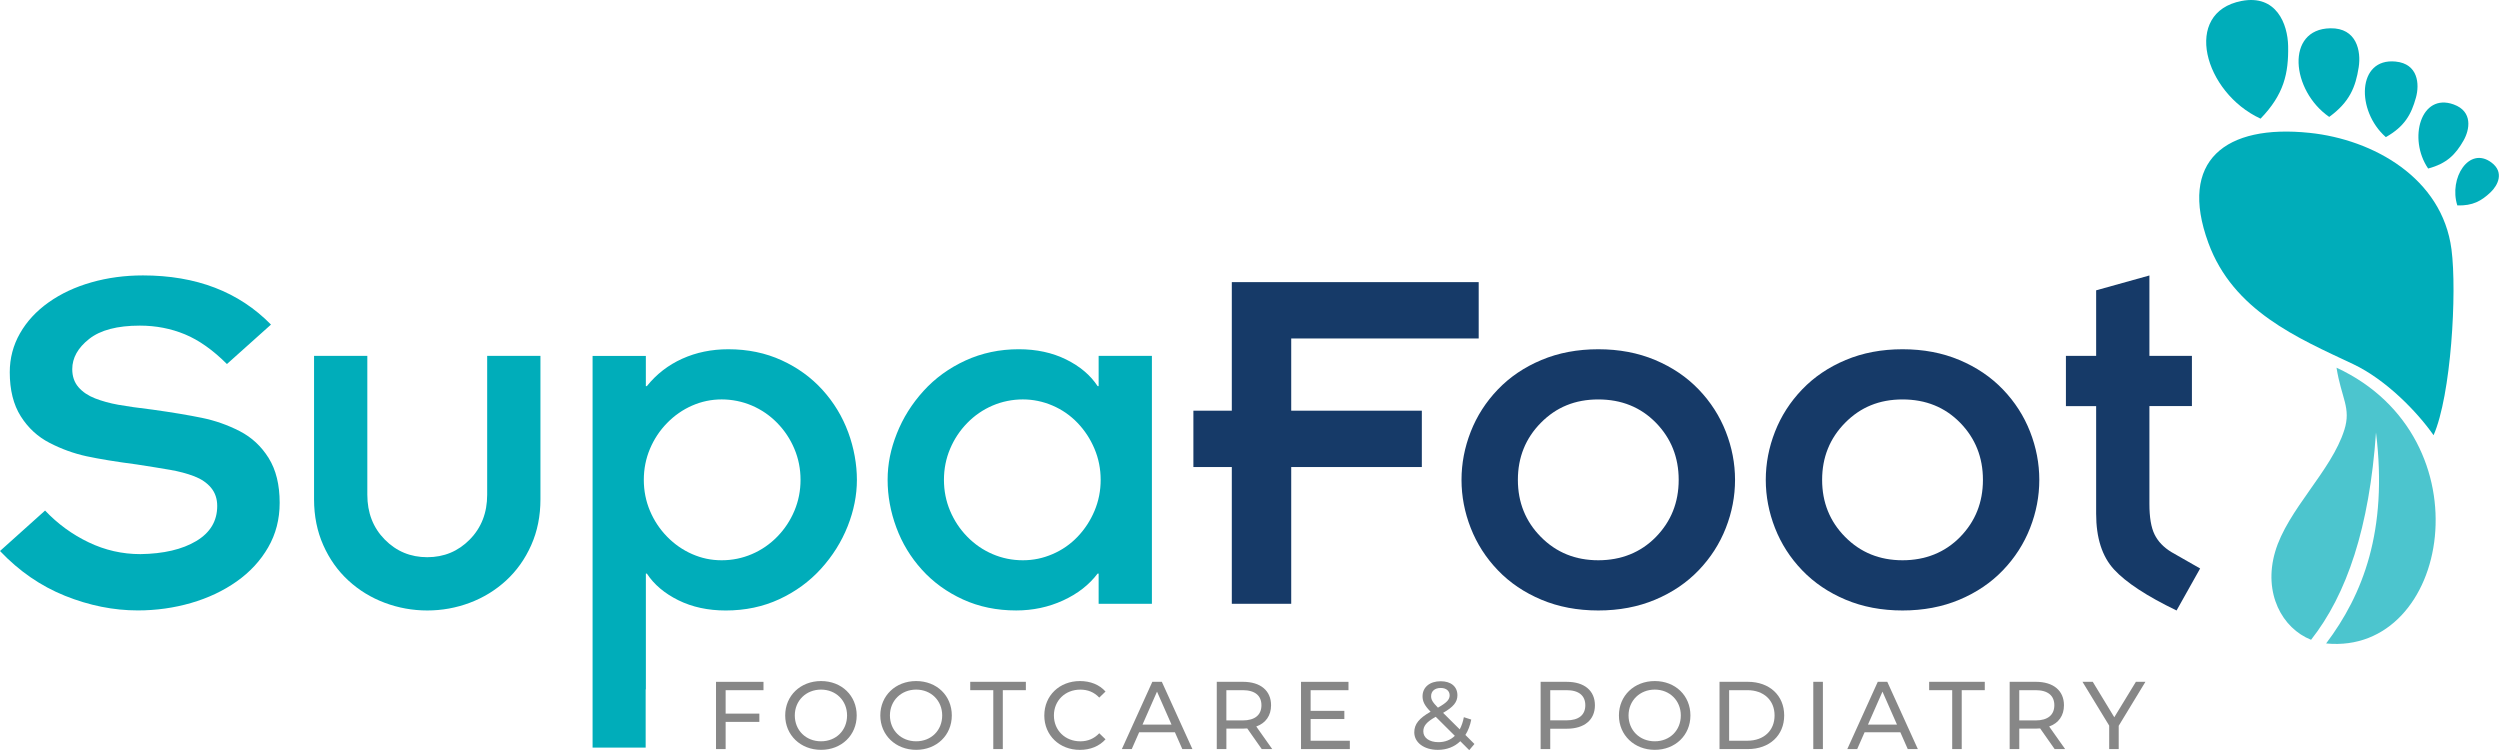
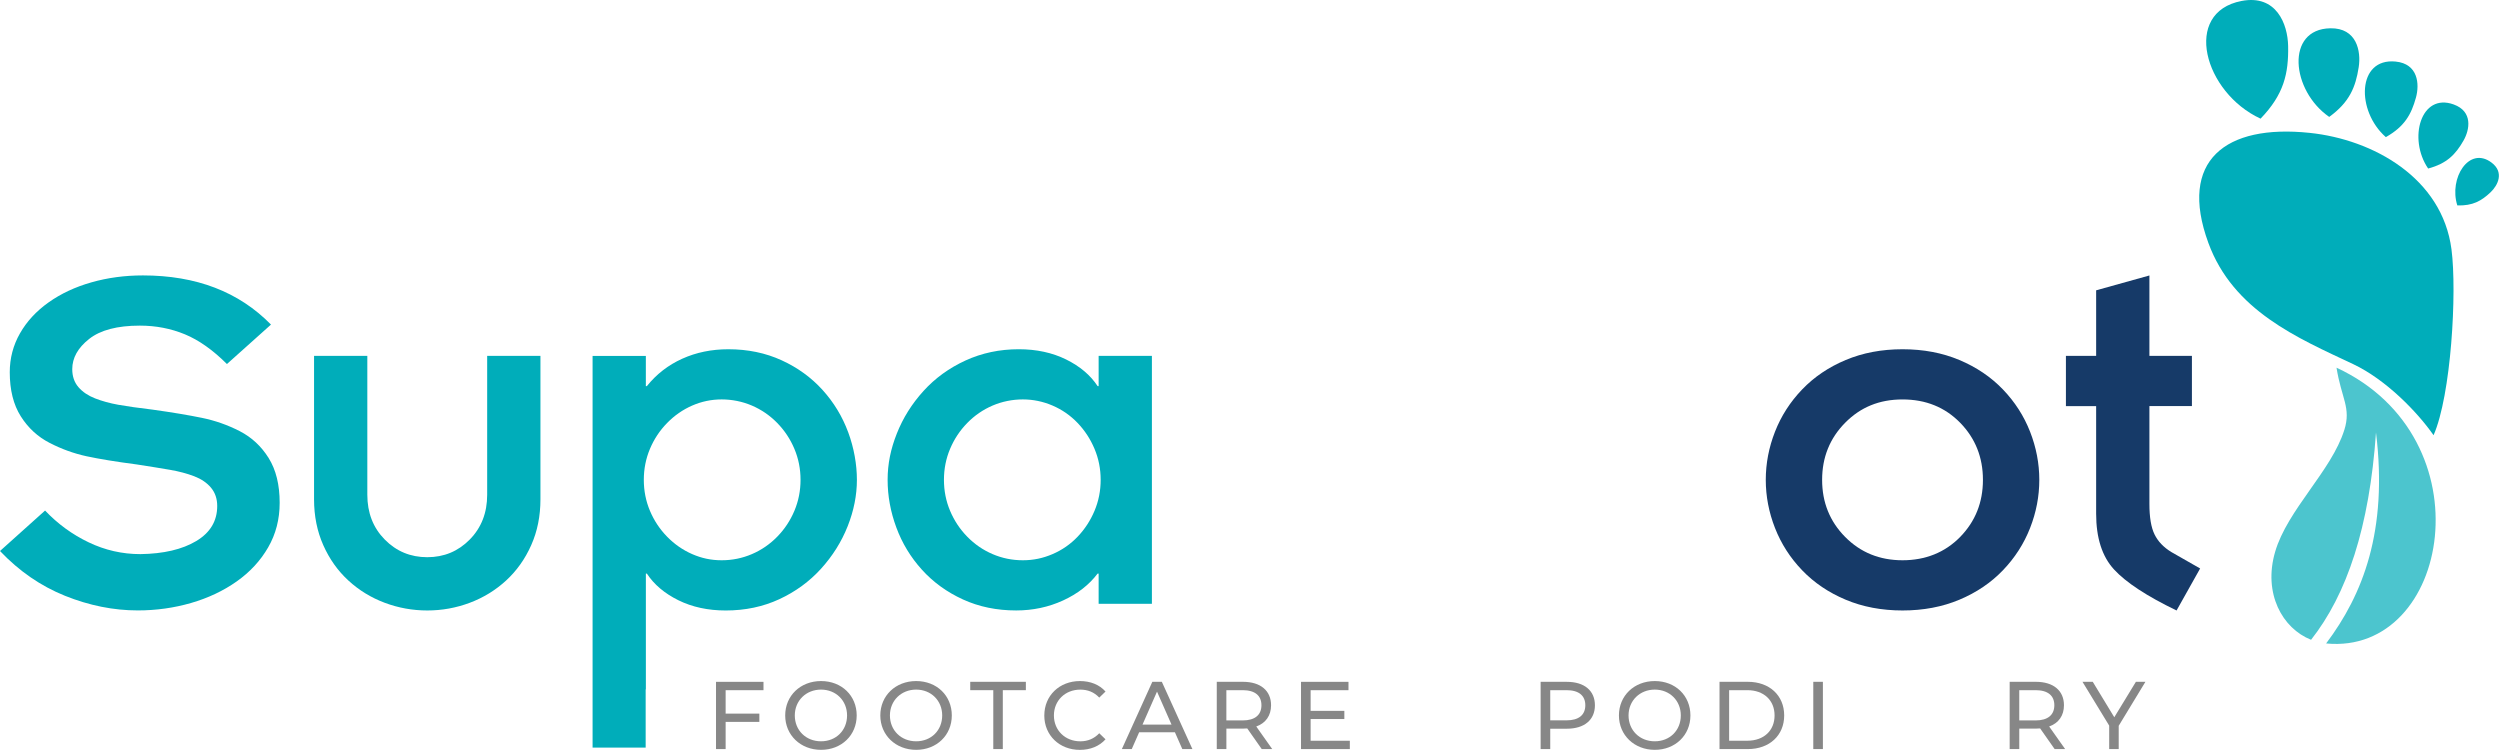
<svg xmlns="http://www.w3.org/2000/svg" height="407" viewBox="0 0 1355 407" width="1355">
  <g fill="none" fill-rule="evenodd">
    <g fill-rule="nonzero">
-       <path d="m667.64 253.133h-20.82v-30.54h20.82v-69.68h133.81v30.54h-101.61v39.14h70.79v30.54h-70.79v74.12h-32.2z" fill="#163a68" />
-       <path d="m797.14 233.983c3.33-8.51 8.23-16.14 14.71-22.9 6.48-6.75 14.34-12.08 23.6-15.96 9.25-3.89 19.52-5.83 30.82-5.83s21.56 1.94 30.81 5.83 17.12 9.21 23.6 15.96c6.48 6.76 11.38 14.39 14.71 22.9 3.33 8.52 5 17.21 5 26.1s-1.66 17.59-5 26.1c-3.33 8.52-8.24 16.15-14.71 22.9-6.48 6.76-14.35 12.08-23.6 15.96-9.26 3.89-19.53 5.83-30.81 5.83s-21.56-1.94-30.82-5.83-17.12-9.2-23.6-15.96c-6.48-6.75-11.38-14.39-14.71-22.9s-5-17.21-5-26.1 1.66-17.58 5-26.1zm38.04 57.05c8.33 8.42 18.69 12.63 31.09 12.63s22.99-4.21 31.23-12.63c8.23-8.42 12.35-18.74 12.35-30.95s-4.12-22.53-12.35-30.96c-8.24-8.42-18.65-12.63-31.23-12.63s-22.77 4.21-31.09 12.63c-8.33 8.42-12.49 18.74-12.49 30.96s4.16 22.54 12.49 30.95z" fill="#163a68" />
      <path d="m962.05 233.983c3.33-8.51 8.23-16.14 14.71-22.9 6.48-6.75 14.34-12.08 23.6-15.96 9.25-3.89 19.52-5.83 30.82-5.83s21.56 1.94 30.81 5.83 17.12 9.21 23.6 15.96c6.48 6.76 11.38 14.39 14.71 22.9 3.33 8.52 5 17.21 5 26.1s-1.66 17.59-5 26.1c-3.33 8.52-8.24 16.15-14.71 22.9-6.48 6.76-14.35 12.08-23.6 15.96-9.26 3.89-19.53 5.83-30.81 5.83s-21.56-1.94-30.82-5.83-17.12-9.2-23.6-15.96c-6.48-6.75-11.38-14.39-14.71-22.9s-5-17.21-5-26.1 1.66-17.58 5-26.1zm38.03 57.05c8.33 8.42 18.69 12.63 31.09 12.63s22.99-4.21 31.23-12.63c8.23-8.42 12.35-18.74 12.35-30.95s-4.12-22.53-12.35-30.96c-8.24-8.42-18.65-12.63-31.23-12.63s-22.77 4.21-31.09 12.63c-8.33 8.42-12.49 18.74-12.49 30.96s4.16 22.54 12.49 30.95z" fill="#163a68" />
      <path d="m1119.73 192.893h16.38v-35.54l28.87-8.05v43.59h23.04v27.21h-23.04v53.03c0 7.22.92 12.73 2.78 16.52 1.85 3.79 4.9 6.99 9.16 9.58l15.55 8.88-12.77 22.77c-16.1-7.77-27.39-15.17-33.87-22.21-6.48-7.03-9.72-17.12-9.72-30.26v-58.3h-16.38v-27.21z" fill="#163a68" />
      <path d="m393.29 374.073v12.71h18.28v4.48h-18.28v14.74h-5.21v-36.45h25.73v4.53h-20.52z" fill="#878787" />
      <path d="m425.58 387.773c0-10.68 8.23-18.64 19.43-18.64s19.32 7.92 19.32 18.64-8.23 18.64-19.32 18.64-19.43-7.97-19.43-18.64zm33.53 0c0-8.07-6.04-14.01-14.11-14.01s-14.22 5.94-14.22 14.01 6.04 14.01 14.22 14.01 14.11-5.94 14.11-14.01z" fill="#878787" />
      <path d="m477.13 387.773c0-10.68 8.23-18.64 19.43-18.64s19.32 7.92 19.32 18.64-8.23 18.64-19.32 18.64-19.43-7.97-19.43-18.64zm33.54 0c0-8.07-6.04-14.01-14.11-14.01s-14.22 5.94-14.22 14.01 6.04 14.01 14.22 14.01 14.11-5.94 14.11-14.01z" fill="#878787" />
      <path d="m538.37 374.073h-12.5v-4.53h30.15v4.53h-12.5v31.92h-5.16v-31.92z" fill="#878787" />
      <path d="m566.02 387.773c0-10.78 8.23-18.64 19.32-18.64 5.62 0 10.52 1.93 13.85 5.68l-3.39 3.28c-2.81-2.97-6.25-4.32-10.26-4.32-8.23 0-14.32 5.94-14.32 14.01s6.09 14.01 14.32 14.01c4.01 0 7.45-1.41 10.26-4.37l3.39 3.28c-3.33 3.75-8.23 5.73-13.91 5.73-11.04 0-19.27-7.86-19.27-18.64z" fill="#878787" />
      <path d="m636.79 396.883h-19.37l-4.01 9.11h-5.36l16.51-36.45h5.16l16.56 36.45h-5.47l-4.01-9.11zm-1.83-4.16-7.86-17.86-7.86 17.86h15.73z" fill="#878787" />
      <path d="m683.86 406.003-7.86-11.2c-.73.05-1.51.1-2.29.1h-9.01v11.09h-5.21v-36.45h14.22c9.48 0 15.21 4.79 15.21 12.71 0 5.62-2.92 9.69-8.02 11.51l8.65 12.24h-5.68zm-.16-23.75c0-5.21-3.49-8.18-10.16-8.18h-8.85v16.4h8.85c6.67 0 10.16-3.02 10.16-8.23z" fill="#878787" />
      <path d="m731.61 401.473v4.53h-26.46v-36.45h25.73v4.53h-20.52v11.2h18.28v4.43h-18.28v11.77h21.25z" fill="#878787" />
-       <path d="m796.33 406.573-4.84-4.84c-3.18 3.07-7.34 4.69-12.19 4.69-7.4 0-12.76-3.91-12.76-9.48 0-4.48 2.55-7.6 8.85-11.2-3.28-3.28-4.37-5.62-4.37-8.33 0-4.9 3.85-8.18 9.84-8.18 5.52 0 9.06 2.86 9.06 7.6 0 3.7-2.19 6.35-7.76 9.53l9.01 8.96c.99-1.87 1.77-4.06 2.24-6.61l4.01 1.3c-.62 3.23-1.72 6.04-3.18 8.33l4.9 4.9zm-7.81-7.76-10.36-10.31c-5.1 2.86-6.72 5-6.72 7.92 0 3.49 3.28 5.83 8.18 5.83 3.49 0 6.56-1.15 8.91-3.44zm-12.86-21.51c0 1.88.73 3.23 3.7 6.25 4.79-2.71 6.35-4.37 6.35-6.67s-1.72-4.01-4.84-4.01c-3.28 0-5.21 1.82-5.21 4.43z" fill="#878787" />
      <path d="m864.45 382.253c0 7.92-5.73 12.71-15.21 12.71h-9.01v11.04h-5.21v-36.45h14.22c9.48 0 15.21 4.79 15.21 12.71zm-5.21 0c0-5.21-3.49-8.18-10.16-8.18h-8.85v16.35h8.85c6.67 0 10.16-2.97 10.16-8.18z" fill="#878787" />
      <path d="m877.46 387.773c0-10.68 8.23-18.64 19.43-18.64s19.32 7.92 19.32 18.64-8.23 18.64-19.32 18.64-19.43-7.97-19.43-18.64zm33.54 0c0-8.07-6.04-14.01-14.11-14.01s-14.22 5.94-14.22 14.01 6.04 14.01 14.22 14.01 14.11-5.94 14.11-14.01z" fill="#878787" />
      <path d="m931.98 369.543h15.36c11.72 0 19.69 7.4 19.69 18.23s-7.97 18.23-19.69 18.23h-15.36v-36.45zm15.05 31.93c9.01 0 14.79-5.52 14.79-13.7s-5.78-13.7-14.79-13.7h-9.84v27.39h9.84z" fill="#878787" />
      <path d="m982.8 369.543h5.21v36.45h-5.21z" fill="#878787" />
-       <path d="m1029.98 396.883h-19.37l-4.01 9.11h-5.36l16.51-36.45h5.16l16.56 36.45h-5.47l-4.01-9.11zm-1.82-4.16-7.86-17.86-7.86 17.86h15.73z" fill="#878787" />
-       <path d="m1058.1 374.073h-12.5v-4.53h30.15v4.53h-12.5v31.92h-5.16v-31.92z" fill="#878787" />
      <path d="m1113.61 406.003-7.86-11.2c-.73.05-1.51.1-2.29.1h-9.01v11.09h-5.21v-36.45h14.22c9.48 0 15.21 4.79 15.21 12.71 0 5.62-2.92 9.69-8.02 11.51l8.65 12.24h-5.68zm-.16-23.75c0-5.21-3.49-8.18-10.16-8.18h-8.85v16.4h8.85c6.67 0 10.16-3.02 10.16-8.23z" fill="#878787" />
      <path d="m1148.34 393.393v12.6h-5.16v-12.71l-14.48-23.75h5.57l11.67 19.22 11.72-19.22h5.16l-14.48 23.85z" fill="#878787" />
      <path d="m24.45 276.733c6.85 7.22 14.71 12.96 23.6 17.21 8.88 4.26 18.23 6.39 28.04 6.39 12.58-.18 22.67-2.54 30.26-7.08 7.59-4.53 11.38-10.87 11.38-19.02 0-3.89-1.11-7.17-3.33-9.86-2.22-2.68-5.28-4.76-9.16-6.25-3.89-1.48-8.24-2.64-13.05-3.47-4.82-.83-10.83-1.81-18.05-2.92-11.29-1.48-20.36-2.96-27.21-4.44s-13.51-3.89-19.99-7.22-11.71-8.14-15.68-14.44c-3.98-6.29-5.97-14.25-5.97-23.88 0-7.59 1.85-14.62 5.55-21.1s8.88-12.08 15.55-16.8c6.66-4.72 14.39-8.33 23.18-10.83s18.09-3.75 27.9-3.75c28.87 0 52.01 8.88 69.4 26.65l-23.87 21.38c-7.59-7.59-15.18-12.95-22.77-16.1-7.59-3.14-15.73-4.72-24.43-4.72-12.22 0-21.38 2.41-27.48 7.22-6.11 4.82-9.16 10.27-9.16 16.38 0 3.89 1.11 7.13 3.33 9.72s5.23 4.63 9.02 6.11 8 2.64 12.63 3.47c4.62.83 10.83 1.71 18.6 2.64 10.55 1.48 19.43 2.96 26.65 4.44s14.06 3.89 20.54 7.22 11.7 8.19 15.68 14.57c3.98 6.39 5.97 14.48 5.97 24.29 0 8.88-2.08 16.94-6.25 24.15-4.16 7.22-9.86 13.37-17.07 18.46-7.22 5.09-15.46 8.98-24.71 11.66-9.26 2.68-18.88 4.03-28.87 4.03-13.14 0-26.28-2.64-39.42-7.91-13.14-5.28-24.89-13.37-35.26-24.29l24.43-21.93z" fill="#00adba" />
      <path d="m170.22 192.893h28.87v75.24c0 9.81 3.14 17.91 9.44 24.29 6.29 6.39 13.97 9.58 23.04 9.58s16.75-3.19 23.04-9.58 9.44-14.48 9.44-24.29v-75.24h28.87v77.73c0 9.07-1.66 17.35-5 24.85-3.33 7.5-7.87 13.88-13.6 19.16-5.74 5.27-12.31 9.3-19.71 12.08-7.41 2.78-15.09 4.16-23.04 4.16s-15.64-1.39-23.04-4.16c-7.4-2.78-13.98-6.8-19.71-12.08-5.74-5.28-10.27-11.66-13.6-19.16s-5-15.78-5-24.85z" fill="#00adba" />
      <path d="m595.46 310.883h-.55c-4.63 6.11-10.87 10.97-18.74 14.57-7.87 3.61-16.34 5.41-25.4 5.41-10.55 0-20.18-1.99-28.87-5.97-8.7-3.98-16.1-9.34-22.21-16.1-6.11-6.75-10.74-14.39-13.88-22.9-3.15-8.51-4.72-17.12-4.72-25.82s1.66-16.7 5-25.12c3.33-8.42 8.14-16.1 14.44-23.04 6.29-6.94 13.88-12.44 22.76-16.52 8.88-4.07 18.51-6.11 28.87-6.11 9.62 0 18.18 1.85 25.68 5.55s13.19 8.52 17.07 14.44h.55v-16.38h28.87v134.37h-28.87zm-80.51-34.01c2.22 5.27 5.32 9.95 9.3 14.02s8.56 7.22 13.74 9.44 10.64 3.33 16.38 3.33 10.92-1.11 16.1-3.33 9.72-5.37 13.6-9.44c3.89-4.07 6.94-8.75 9.16-14.02 2.22-5.28 3.33-10.87 3.33-16.8s-1.11-11.52-3.33-16.8-5.27-9.95-9.16-14.02-8.42-7.22-13.6-9.44-10.55-3.33-16.1-3.33-11.2 1.11-16.38 3.33-9.76 5.37-13.74 9.44-7.08 8.74-9.3 14.02c-2.22 5.27-3.33 10.87-3.33 16.8s1.11 11.52 3.33 16.8z" fill="#00adba" />
      <path d="m459.71 234.263c-3.15-8.51-7.77-16.14-13.88-22.9-6.11-6.75-13.51-12.12-22.21-16.1s-18.32-5.97-28.87-5.97c-9.07 0-17.4 1.71-24.99 5.14s-13.98 8.38-19.16 14.85h-.55v-16.38h-28.87v212.3h28.77v-31.57h.11v-62.74h.55c3.89 5.93 9.58 10.74 17.07 14.44 7.5 3.7 16.05 5.55 25.68 5.55 10.55 0 20.22-2.04 29.01-6.11s16.33-9.58 22.63-16.52c6.29-6.94 11.1-14.62 14.44-23.04 3.33-8.42 5-16.8 5-25.12s-1.57-17.3-4.72-25.82zm-29.15 42.61c-2.22 5.27-5.32 9.95-9.3 14.02s-8.56 7.22-13.74 9.44-10.64 3.33-16.38 3.33-10.87-1.11-15.96-3.33-9.63-5.37-13.6-9.44c-3.98-4.07-7.08-8.75-9.3-14.02-2.22-5.28-3.33-10.87-3.33-16.8s1.11-11.52 3.33-16.8 5.32-9.95 9.3-14.02 8.51-7.22 13.6-9.44 10.41-3.33 15.96-3.33 11.2 1.11 16.38 3.33 9.76 5.37 13.74 9.44 7.08 8.74 9.3 14.02c2.22 5.27 3.33 10.87 3.33 16.8s-1.11 11.52-3.33 16.8z" fill="#00adba" />
    </g>
    <path d="m1262.44 63.363c10.97-7.99 14.28-16.04 15.97-26.9 1.38-8.79-1.09-21.39-15.37-21.13-24.4.42-21.28 33.74-.61 48.03z" fill="#00adba" />
    <path d="m1293.12 74.323c10.16-5.74 13.78-12.28 16.31-21.39 2.05-7.37 1.19-18.38-11.03-19.57-20.88-2.05-21.51 26.71-5.27 40.96z" fill="#00adba" />
    <path d="m1316.06 91.343c10.2-2.74 14.86-7.66 19.12-15.07 3.46-6 5.19-15.85-5.26-19.65-17.85-6.51-24.89 18.56-13.87 34.72z" fill="#00adba" />
    <path d="m1331.87 111.343c8.39.24 13.06-2.44 18-7.11 4-3.78 7.57-10.88.48-16.16-12.11-9.03-23.19 8.46-18.48 23.28z" fill="#00adba" />
    <path d="m1318.99 235.893c9.5-21.57 12.76-77.4 9.71-100.77-5.05-38.69-42.41-59.51-76.88-63.11-45.67-4.79-71.22 15.01-54.91 59.58 13.46 36.86 48.46 51.61 78.48 65.75 17.88 8.45 34.83 25.98 43.6 38.54z" fill="#00adba" />
    <path d="m1270.62 233.023c-6.92 22.15-30.89 43.31-37.52 66.14-6.52 22.45 3.87 41.4 19.5 47.6 19.42-24.63 31.64-60.98 35.19-112.37 6.54 53.44-7.18 88-27.02 114.35l.11.02c67.01 6.4 88-111.2 5.51-149.48 2.68 16.75 8.01 21.69 4.24 33.75z" fill="#00adba" opacity=".7" />
    <path d="m1225.22 64.313c12.69-13.12 15.22-24.55 14.95-39.33-.21-11.97-6.39-28.1-25.25-24.46-32.24 6.2-20.4 49.63 10.3 63.79z" fill="#00adba" />
  </g>
</svg>